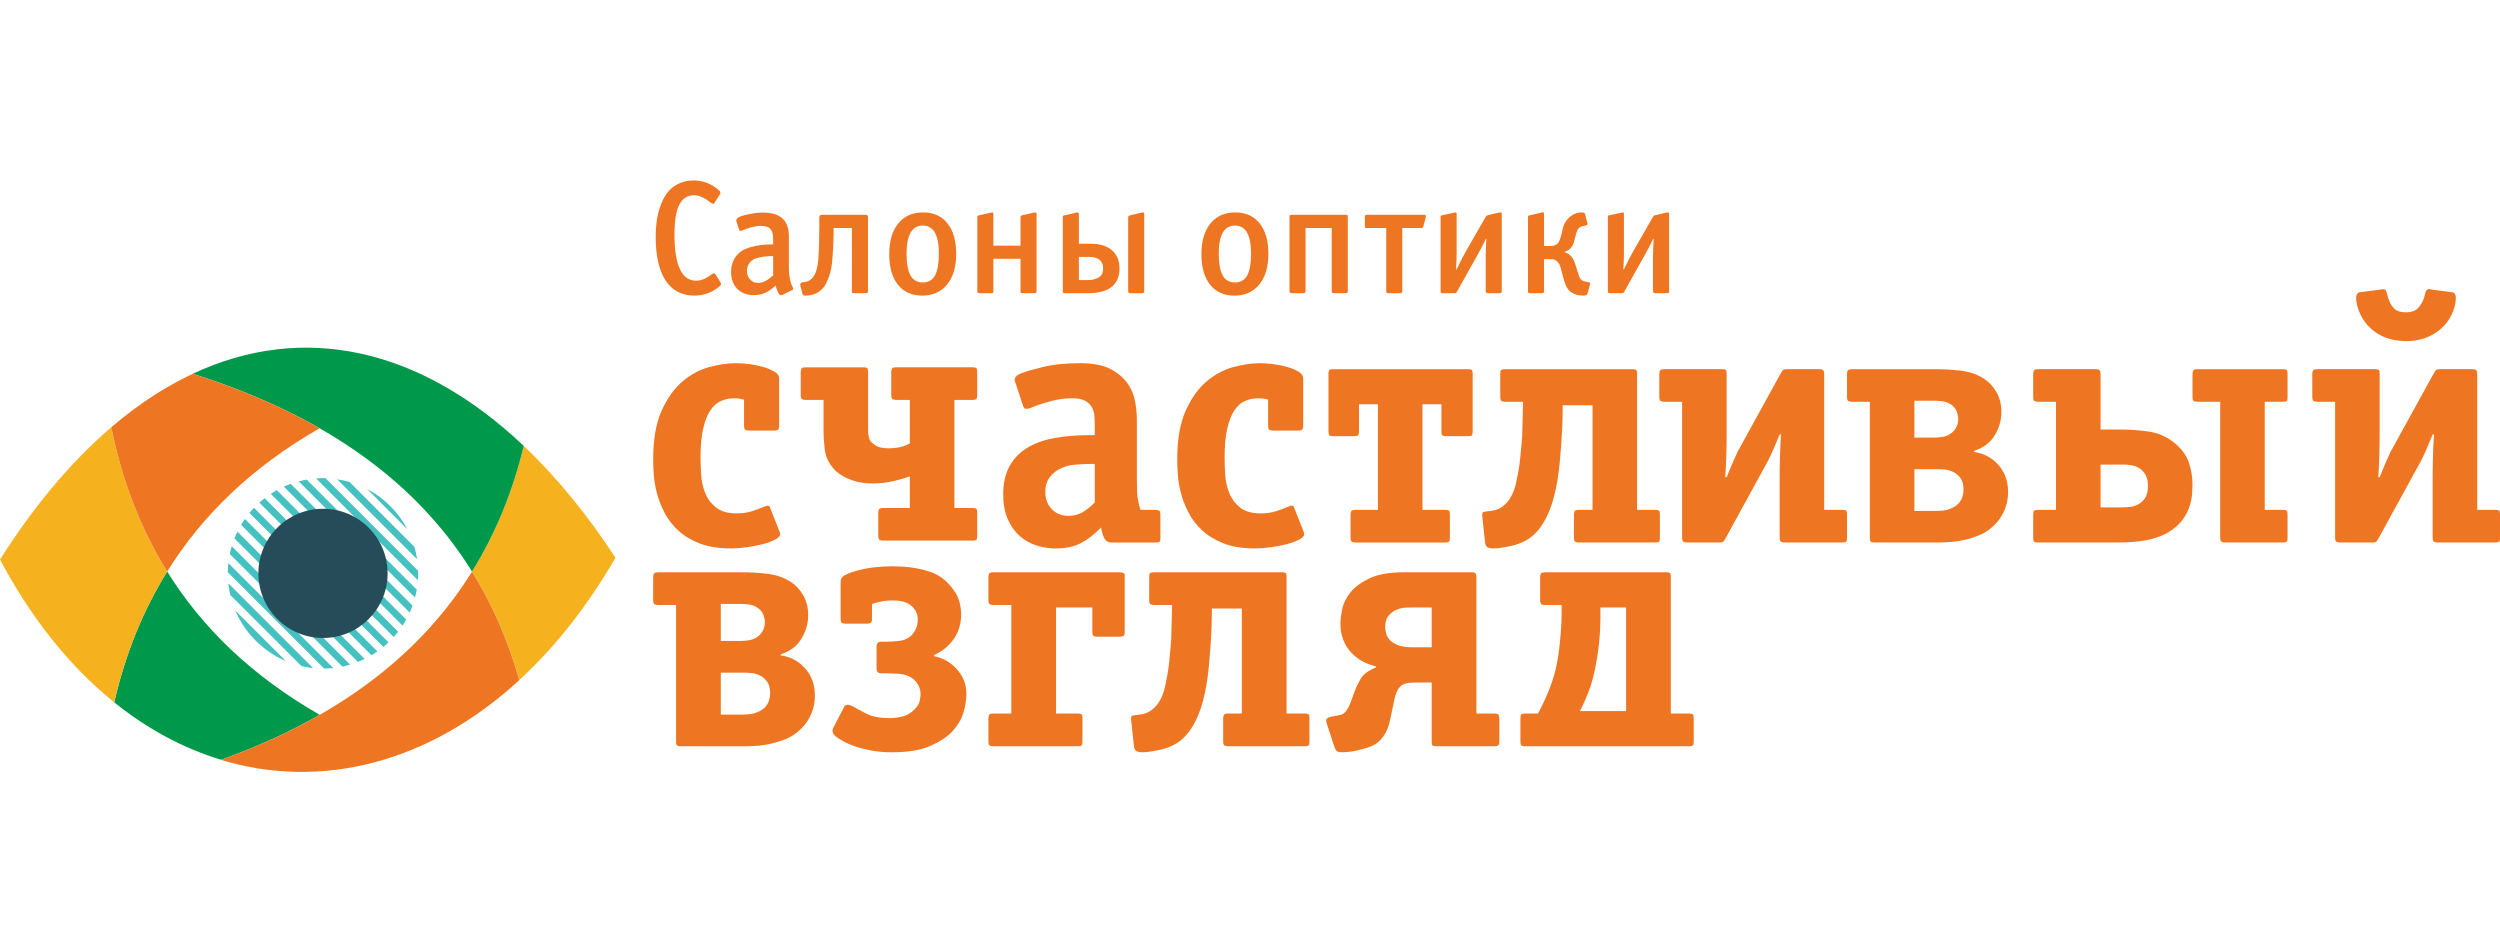
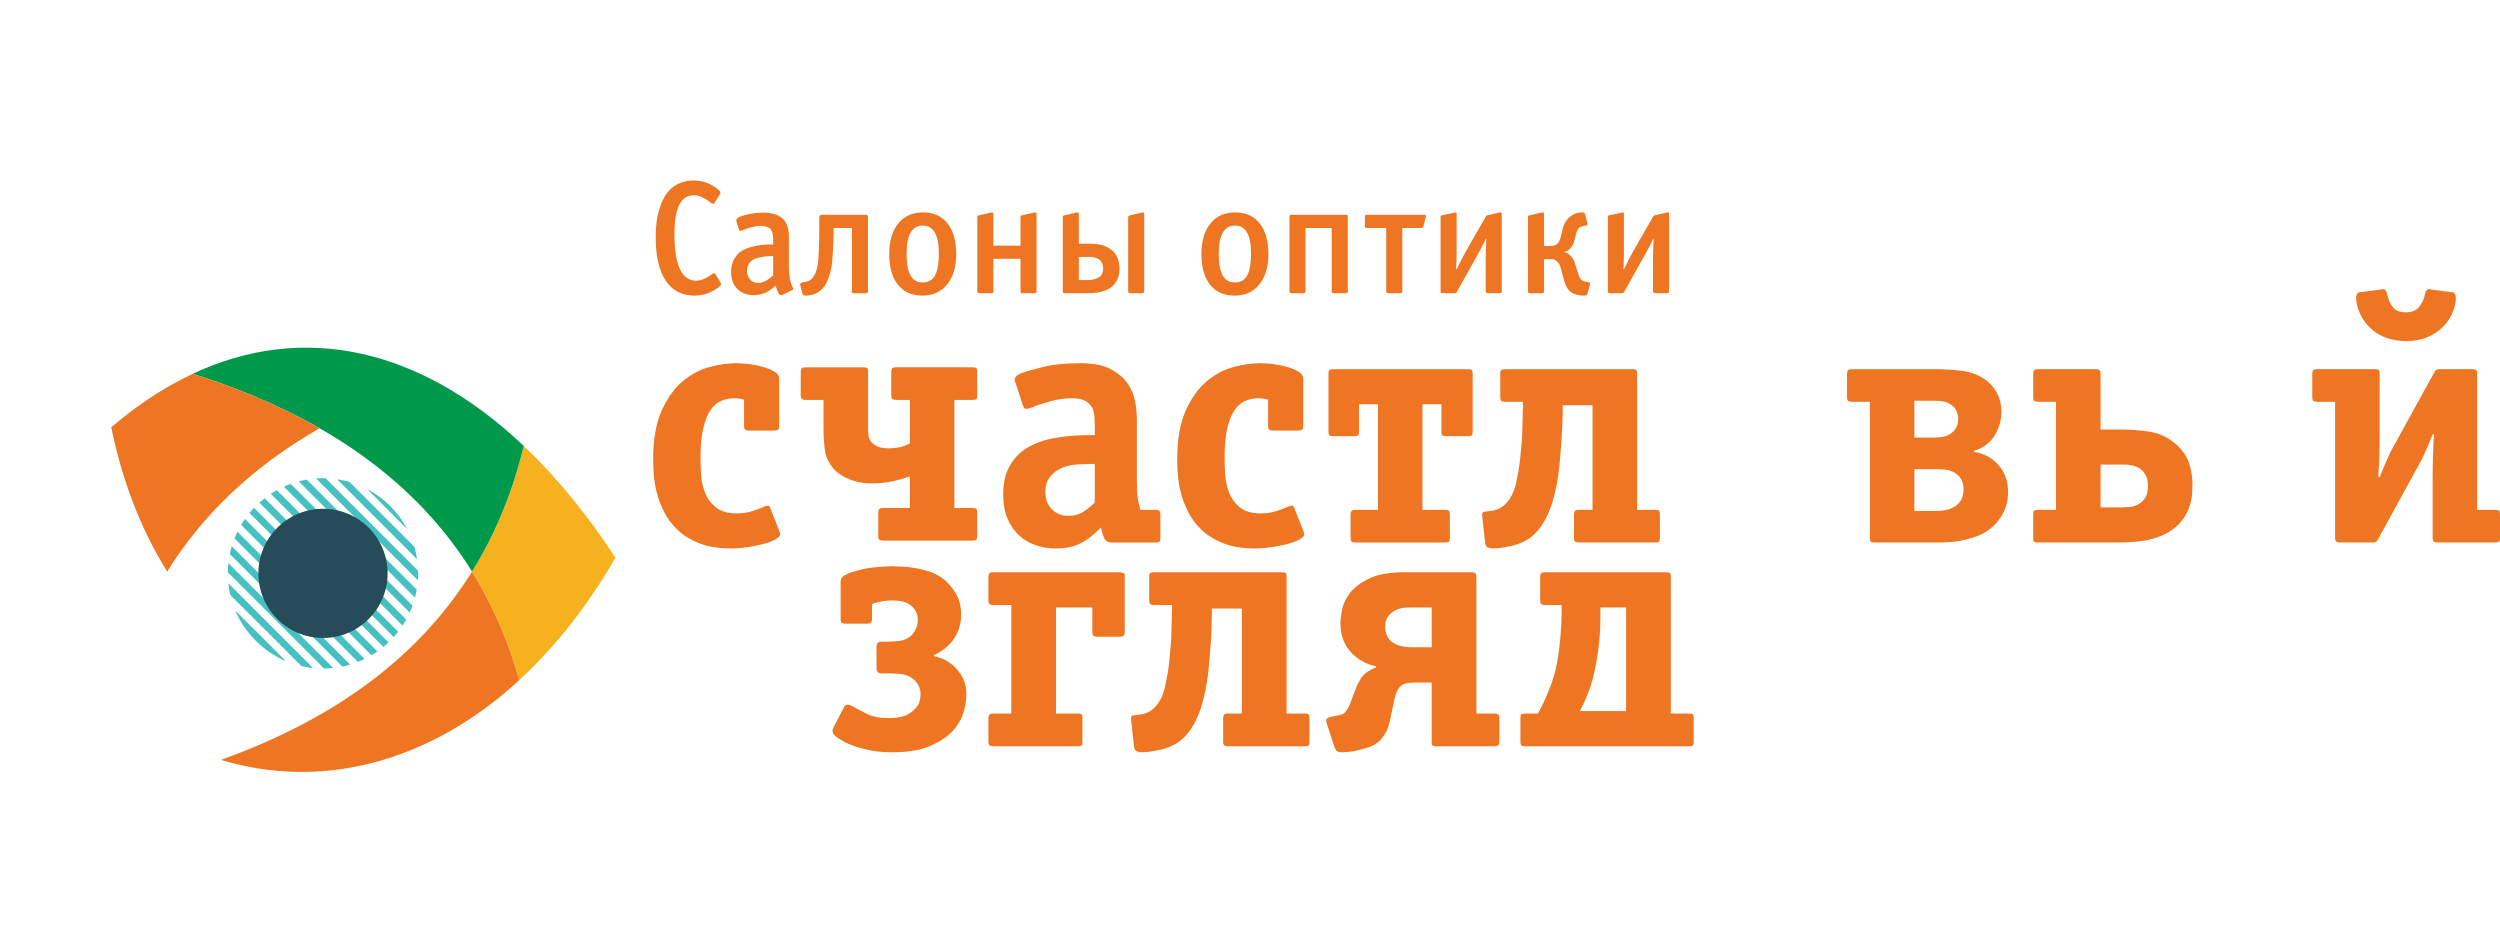
<svg xmlns="http://www.w3.org/2000/svg" xml:space="preserve" width="210px" height="80px" version="1.1" style="shape-rendering:geometricPrecision; text-rendering:geometricPrecision; image-rendering:optimizeQuality; fill-rule:evenodd; clip-rule:evenodd" viewBox="0 0 210 80">
  <defs>
    <style type="text/css"> .fil3 {fill:#00994C} .fil5 {fill:#EE7623} .fil2 {fill:#F5B21E} .fil4 {fill:#264C59;fill-rule:nonzero} .fil1 {fill:#44C1C0;fill-rule:nonzero} .fil0 {fill:#EE7623;fill-rule:nonzero} </style>
  </defs>
  <g id="Слой_x0020_1">
    <g id="_696015352">
      <path class="fil0" d="M65.447 44.568c0.02,0.058 0.039,0.112 0.059,0.162 0.02,0.049 0.03,0.094 0.03,0.132 0,0.159 -0.137,0.309 -0.412,0.457 -0.276,0.148 -0.62,0.275 -1.032,0.384 -0.413,0.107 -0.86,0.195 -1.341,0.265 -0.482,0.069 -0.928,0.102 -1.341,0.102 -1.041,0 -1.927,-0.142 -2.652,-0.426 -0.729,-0.286 -1.332,-0.654 -1.813,-1.106 -0.482,-0.452 -0.865,-0.958 -1.15,-1.518 -0.285,-0.56 -0.495,-1.115 -0.634,-1.665 -0.136,-0.55 -0.22,-1.07 -0.25,-1.562 -0.03,-0.49 -0.045,-0.894 -0.045,-1.208 0,-1.669 0.237,-3.031 0.709,-4.082 0.471,-1.051 1.056,-1.872 1.753,-2.462 0.698,-0.588 1.448,-0.991 2.255,-1.209 0.804,-0.214 1.552,-0.323 2.24,-0.323 0.314,0 0.677,0.025 1.09,0.073 0.413,0.051 0.805,0.129 1.179,0.237 0.372,0.107 0.692,0.24 0.959,0.397 0.264,0.158 0.396,0.344 0.396,0.559l0 3.981c0,0.216 -0.048,0.338 -0.147,0.368 -0.098,0.029 -0.186,0.044 -0.264,0.044l-2.123 0c-0.079,0 -0.167,-0.015 -0.265,-0.044 -0.099,-0.03 -0.148,-0.152 -0.148,-0.368l0 -2.182c-0.256,-0.078 -0.529,-0.119 -0.825,-0.119 -0.412,0 -0.791,0.08 -1.136,0.237 -0.343,0.158 -0.636,0.423 -0.882,0.796 -0.247,0.373 -0.443,0.88 -0.59,1.518 -0.147,0.638 -0.221,1.429 -0.221,2.372 0,0.412 0.014,0.89 0.044,1.429 0.03,0.541 0.137,1.057 0.324,1.548 0.187,0.492 0.486,0.91 0.899,1.252 0.412,0.346 1.002,0.517 1.769,0.517 0.491,0 0.928,-0.064 1.31,-0.192 0.384,-0.128 0.664,-0.231 0.841,-0.31 0.117,-0.038 0.207,-0.073 0.265,-0.103 0.059,-0.03 0.118,-0.044 0.177,-0.044 0.078,0 0.133,0.02 0.162,0.059 0.03,0.04 0.044,0.07 0.044,0.088l0.766 1.946z" />
      <path class="fil0" d="M91.961 38.968l-0.176 0c-0.433,0 -0.915,0.019 -1.445,0.058 -0.531,0.039 -1.022,0.187 -1.473,0.443 -0.296,0.177 -0.546,0.412 -0.752,0.707 -0.206,0.295 -0.309,0.678 -0.309,1.15 0,0.59 0.181,1.071 0.545,1.444 0.363,0.373 0.83,0.56 1.4,0.56 0.452,0 0.85,-0.103 1.194,-0.31 0.343,-0.206 0.682,-0.476 1.016,-0.81l0 -3.242zm5.512 6.189c0,0.098 -0.011,0.192 -0.029,0.28 -0.02,0.089 -0.147,0.133 -0.384,0.133l-3.684 0c-0.275,0 -0.472,-0.103 -0.589,-0.309 -0.118,-0.206 -0.206,-0.467 -0.265,-0.782 0,-0.038 -0.006,-0.068 -0.016,-0.088 -0.009,-0.02 -0.014,-0.049 -0.014,-0.088 -0.589,0.609 -1.17,1.055 -1.739,1.341 -0.571,0.284 -1.258,0.427 -2.063,0.427 -0.551,0 -1.091,-0.083 -1.621,-0.251 -0.531,-0.167 -1.002,-0.432 -1.415,-0.795 -0.413,-0.364 -0.747,-0.835 -1.003,-1.415 -0.255,-0.579 -0.383,-1.273 -0.383,-2.078 0,-0.924 0.173,-1.705 0.516,-2.343 0.344,-0.639 0.83,-1.154 1.459,-1.547 0.629,-0.394 1.396,-0.674 2.299,-0.84 0.904,-0.168 1.906,-0.251 3.006,-0.251l0.413 0 0 -0.914c0,-0.196 -0.01,-0.422 -0.029,-0.677 -0.02,-0.256 -0.084,-0.491 -0.191,-0.708 -0.109,-0.215 -0.291,-0.402 -0.546,-0.56 -0.255,-0.157 -0.619,-0.236 -1.091,-0.236 -0.629,0 -1.212,0.074 -1.753,0.221 -0.541,0.148 -0.949,0.271 -1.223,0.368 -0.256,0.099 -0.443,0.173 -0.561,0.222 -0.117,0.049 -0.235,0.074 -0.354,0.074 -0.097,0 -0.166,-0.035 -0.205,-0.104 -0.04,-0.069 -0.069,-0.132 -0.089,-0.192l-0.588 -1.797c-0.021,-0.06 -0.045,-0.127 -0.075,-0.207 -0.03,-0.077 -0.034,-0.157 -0.015,-0.236 0.02,-0.077 0.079,-0.161 0.176,-0.25 0.098,-0.088 0.266,-0.172 0.502,-0.251 0.315,-0.117 0.889,-0.279 1.724,-0.485 0.835,-0.207 1.872,-0.31 3.11,-0.31 1.061,0 1.901,0.162 2.52,0.486 0.618,0.324 1.095,0.723 1.429,1.193 0.335,0.473 0.55,0.984 0.649,1.533 0.097,0.552 0.146,1.062 0.146,1.533l0 5.099c0,0.373 0.006,0.678 0.016,0.914 0.01,0.236 0.03,0.438 0.059,0.604 0.029,0.167 0.059,0.315 0.088,0.442 0.03,0.128 0.064,0.261 0.103,0.398l0.029 0.118 1.268 0c0.217,0 0.339,0.049 0.369,0.148 0.03,0.098 0.044,0.186 0.044,0.264l0 1.916z" />
      <path class="fil0" d="M109.468 44.568c0.021,0.058 0.04,0.112 0.06,0.162 0.018,0.049 0.029,0.094 0.029,0.132 0,0.159 -0.137,0.309 -0.413,0.457 -0.275,0.148 -0.619,0.275 -1.032,0.384 -0.412,0.107 -0.859,0.195 -1.341,0.265 -0.481,0.069 -0.927,0.102 -1.341,0.102 -1.04,0 -1.924,-0.142 -2.652,-0.426 -0.727,-0.286 -1.331,-0.654 -1.813,-1.106 -0.481,-0.452 -0.865,-0.958 -1.149,-1.518 -0.285,-0.56 -0.496,-1.115 -0.634,-1.665 -0.138,-0.55 -0.221,-1.07 -0.251,-1.562 -0.029,-0.49 -0.044,-0.894 -0.044,-1.208 0,-1.669 0.236,-3.031 0.708,-4.082 0.472,-1.051 1.057,-1.872 1.754,-2.462 0.697,-0.588 1.448,-0.991 2.254,-1.209 0.805,-0.214 1.552,-0.323 2.241,-0.323 0.314,0 0.677,0.025 1.09,0.073 0.413,0.051 0.805,0.129 1.178,0.237 0.373,0.107 0.694,0.24 0.959,0.397 0.265,0.158 0.397,0.344 0.397,0.559l0 3.981c0,0.216 -0.048,0.338 -0.148,0.368 -0.098,0.029 -0.185,0.044 -0.264,0.044l-2.122 0c-0.079,0 -0.167,-0.015 -0.266,-0.044 -0.098,-0.03 -0.147,-0.152 -0.147,-0.368l0 -2.182c-0.256,-0.078 -0.53,-0.119 -0.825,-0.119 -0.413,0 -0.79,0.08 -1.135,0.237 -0.344,0.158 -0.638,0.423 -0.884,0.796 -0.246,0.373 -0.442,0.88 -0.59,1.518 -0.147,0.638 -0.22,1.429 -0.22,2.372 0,0.412 0.014,0.89 0.044,1.429 0.029,0.541 0.137,1.057 0.324,1.548 0.186,0.492 0.487,0.91 0.898,1.252 0.413,0.346 1.003,0.517 1.768,0.517 0.492,0 0.93,-0.064 1.313,-0.192 0.382,-0.128 0.662,-0.231 0.839,-0.31 0.119,-0.038 0.207,-0.073 0.266,-0.103 0.059,-0.03 0.118,-0.044 0.178,-0.044 0.077,0 0.132,0.02 0.161,0.059 0.029,0.04 0.043,0.07 0.043,0.088l0.767 1.946z" />
      <path class="fil0" d="M114.155 33.957l0 2.269c0,0.198 -0.03,0.315 -0.089,0.355 -0.059,0.039 -0.167,0.058 -0.324,0.058l-1.738 0c-0.198,0 -0.315,-0.029 -0.354,-0.088 -0.04,-0.059 -0.06,-0.167 -0.06,-0.325l0 -4.803c0,-0.197 0.03,-0.314 0.089,-0.355 0.058,-0.038 0.165,-0.058 0.325,-0.058l11.287 0c0.158,0 0.265,0.02 0.324,0.058 0.06,0.041 0.088,0.158 0.088,0.355l0 4.803c0,0.198 -0.028,0.315 -0.088,0.355 -0.059,0.039 -0.166,0.058 -0.324,0.058l-1.797 0c-0.198,0 -0.316,-0.029 -0.355,-0.088 -0.04,-0.059 -0.059,-0.167 -0.059,-0.325l0 -2.269 -1.591 0 0 8.872 1.886 0c0.237,0 0.364,0.043 0.384,0.131 0.018,0.09 0.03,0.183 0.03,0.281l0 1.916c0,0.098 -0.012,0.192 -0.03,0.28 -0.02,0.089 -0.147,0.133 -0.384,0.133l-7.514 0c-0.08,0 -0.169,-0.015 -0.266,-0.044 -0.099,-0.031 -0.148,-0.153 -0.148,-0.369l0 -1.916c0,-0.077 0.014,-0.166 0.044,-0.265 0.03,-0.097 0.153,-0.147 0.37,-0.147l1.886 0 0 -8.872 -1.592 0z" />
      <path class="fil0" d="M133.771 34.045l-2.504 0 0 0.296c0,0.373 -0.01,0.815 -0.03,1.326 -0.02,0.511 -0.049,1.041 -0.087,1.592 -0.041,0.549 -0.085,1.08 -0.134,1.591 -0.049,0.511 -0.103,0.953 -0.162,1.326 -0.176,1.101 -0.408,1.999 -0.694,2.696 -0.283,0.699 -0.603,1.253 -0.957,1.666 -0.353,0.413 -0.727,0.717 -1.12,0.913 -0.393,0.197 -0.776,0.335 -1.149,0.413 -0.216,0.039 -0.452,0.085 -0.708,0.133 -0.255,0.049 -0.53,0.074 -0.825,0.074 -0.098,0 -0.22,-0.021 -0.368,-0.06 -0.149,-0.039 -0.241,-0.166 -0.28,-0.382l-0.236 -2.181c-0.039,-0.274 -0.005,-0.422 0.103,-0.442 0.107,-0.02 0.221,-0.04 0.338,-0.059l0.267 -0.03c0.374,-0.039 0.687,-0.152 0.942,-0.339 0.256,-0.186 0.461,-0.396 0.62,-0.634 0.156,-0.236 0.279,-0.476 0.368,-0.721 0.089,-0.246 0.152,-0.457 0.191,-0.633 0.06,-0.276 0.124,-0.601 0.192,-0.973 0.069,-0.374 0.124,-0.767 0.162,-1.179 0.04,-0.413 0.08,-0.826 0.118,-1.239 0.039,-0.412 0.059,-0.795 0.059,-1.149l0.058 -2.299 -1.502 0c-0.079,0 -0.167,-0.015 -0.266,-0.044 -0.097,-0.03 -0.146,-0.152 -0.146,-0.368l0 -1.916c0,-0.079 0.008,-0.167 0.028,-0.266 0.021,-0.098 0.157,-0.147 0.414,-0.147l10.639 0c0.236,0 0.364,0.044 0.383,0.132 0.02,0.088 0.029,0.182 0.029,0.281l0 11.406 1.505 0c0.234,0 0.362,0.043 0.382,0.132 0.02,0.089 0.029,0.182 0.029,0.28l0 1.916c0,0.098 -0.009,0.192 -0.029,0.28 -0.02,0.089 -0.148,0.132 -0.382,0.132l-6.396 0c-0.079,0 -0.168,-0.014 -0.267,-0.043 -0.098,-0.03 -0.145,-0.153 -0.145,-0.369l0 -1.916c0,-0.078 0.013,-0.166 0.043,-0.264 0.031,-0.099 0.151,-0.148 0.369,-0.148l1.148 0 0 -8.784z" />
-       <path class="fil0" d="M154.736 42.829c0.236,0 0.364,0.043 0.383,0.132 0.02,0.089 0.031,0.182 0.031,0.28l0 1.916c0,0.099 -0.011,0.192 -0.031,0.28 -0.019,0.089 -0.147,0.133 -0.383,0.133l-4.833 0c-0.08,0 -0.168,-0.015 -0.265,-0.044 -0.099,-0.031 -0.147,-0.153 -0.147,-0.369l0 -5.04c0,-0.57 0.008,-1.184 0.028,-1.842 0.02,-0.659 0.05,-1.253 0.089,-1.783l-0.117 0c-0.159,0.393 -0.291,0.713 -0.399,0.958 -0.107,0.246 -0.197,0.447 -0.264,0.604 -0.07,0.157 -0.129,0.285 -0.178,0.384 -0.049,0.098 -0.094,0.186 -0.133,0.264l-3.536 6.455c-0.079,0.138 -0.142,0.241 -0.192,0.31 -0.049,0.069 -0.172,0.103 -0.369,0.103l-2.711 0c-0.079,0 -0.167,-0.015 -0.263,-0.044 -0.1,-0.031 -0.149,-0.153 -0.149,-0.369l0 -11.406 -1.503 0c-0.079,0 -0.169,-0.015 -0.266,-0.045 -0.099,-0.029 -0.147,-0.151 -0.147,-0.367l0 -1.916c0,-0.216 0.048,-0.34 0.147,-0.369 0.097,-0.03 0.187,-0.044 0.266,-0.044l4.834 0c0.235,0 0.363,0.044 0.382,0.132 0.02,0.088 0.029,0.182 0.029,0.281l0 5.039c0,0.57 -0.009,1.184 -0.029,1.843 -0.019,0.658 -0.049,1.252 -0.088,1.782l0.117 0c0.157,-0.392 0.29,-0.716 0.399,-0.972 0.107,-0.255 0.2,-0.465 0.281,-0.634 0.077,-0.166 0.135,-0.299 0.176,-0.397 0.038,-0.098 0.077,-0.178 0.118,-0.236l3.536 -6.425c0.078,-0.138 0.142,-0.241 0.191,-0.31 0.049,-0.068 0.173,-0.103 0.369,-0.103l2.712 0c0.215,0 0.338,0.049 0.368,0.147 0.03,0.099 0.043,0.187 0.043,0.266l0 11.406 1.504 0z" />
      <path class="fil0" d="M160.808 42.917l1.827 0c0.492,0 0.885,-0.059 1.18,-0.176 0.295,-0.119 0.525,-0.266 0.693,-0.442 0.166,-0.177 0.28,-0.37 0.337,-0.576 0.06,-0.206 0.091,-0.407 0.091,-0.604 0,-0.412 -0.091,-0.737 -0.267,-0.972 -0.177,-0.236 -0.384,-0.407 -0.618,-0.516 -0.236,-0.108 -0.477,-0.172 -0.723,-0.192 -0.245,-0.019 -0.438,-0.029 -0.574,-0.029l-1.946 0 0 3.507zm0 -6.16l1.71 0c0.215,0 0.456,-0.024 0.722,-0.072 0.265,-0.051 0.505,-0.163 0.721,-0.341 0.355,-0.294 0.531,-0.686 0.531,-1.178 0,-0.157 -0.039,-0.349 -0.117,-0.575 -0.079,-0.226 -0.227,-0.418 -0.442,-0.574 -0.217,-0.158 -0.442,-0.256 -0.679,-0.296 -0.235,-0.038 -0.471,-0.058 -0.707,-0.058l-1.739 0 0 3.094zm-5.247 -3.006c-0.077,0 -0.166,-0.015 -0.264,-0.044 -0.099,-0.03 -0.148,-0.153 -0.148,-0.368l0 -1.916c0,-0.216 0.049,-0.34 0.148,-0.369 0.098,-0.03 0.187,-0.044 0.264,-0.044l6.986 0c0.728,0 1.454,0.044 2.182,0.132 0.726,0.088 1.364,0.31 1.914,0.663 0.434,0.276 0.786,0.654 1.062,1.136 0.275,0.481 0.413,1.037 0.413,1.665 0,0.688 -0.188,1.34 -0.56,1.96 -0.374,0.618 -0.953,1.056 -1.739,1.311l0 0.089c0.824,0.118 1.508,0.482 2.048,1.09 0.541,0.609 0.811,1.366 0.811,2.27 0,0.629 -0.133,1.209 -0.398,1.739 -0.266,0.53 -0.624,0.972 -1.076,1.326 -0.314,0.254 -0.658,0.457 -1.032,0.604 -0.373,0.147 -0.751,0.266 -1.134,0.354 -0.384,0.088 -0.762,0.146 -1.135,0.177 -0.374,0.029 -0.727,0.044 -1.061,0.044l-5.365 0c-0.156,0 -0.264,-0.02 -0.324,-0.059 -0.058,-0.039 -0.087,-0.158 -0.087,-0.354l0 -11.406 -1.505 0z" />
      <path class="fil0" d="M180.175 41.856c-0.167,0.236 -0.369,0.413 -0.604,0.53 -0.236,0.119 -0.477,0.188 -0.722,0.207 -0.246,0.019 -0.447,0.029 -0.605,0.029l-1.797 0 0 -3.596 2.062 0c0.138,0 0.32,0.021 0.546,0.059 0.226,0.04 0.437,0.119 0.634,0.236 0.195,0.118 0.368,0.296 0.515,0.531 0.148,0.235 0.221,0.56 0.221,0.972 0,0.453 -0.084,0.796 -0.25,1.032zm3.699 -2.977c-0.197,-0.59 -0.58,-1.129 -1.15,-1.62 -0.669,-0.55 -1.4,-0.885 -2.195,-1.003 -0.796,-0.118 -1.606,-0.177 -2.432,-0.177l-1.65 0 0 -4.656c0,-0.079 -0.016,-0.167 -0.045,-0.266 -0.029,-0.098 -0.152,-0.147 -0.368,-0.147l-4.833 0c-0.216,0 -0.34,0.049 -0.369,0.147 -0.03,0.099 -0.044,0.187 -0.044,0.266l0 1.916c0,0.216 0.049,0.338 0.147,0.368 0.098,0.029 0.186,0.044 0.266,0.044l1.502 0 0 9.078 -1.502 0c-0.236,0 -0.364,0.043 -0.384,0.131 -0.02,0.09 -0.029,0.183 -0.029,0.281l0 1.916c0,0.099 0.009,0.192 0.029,0.28 0.02,0.089 0.148,0.133 0.384,0.133l6.485 0c0.392,0 0.804,-0.01 1.237,-0.029 0.432,-0.02 0.864,-0.069 1.297,-0.148 0.431,-0.079 0.849,-0.196 1.252,-0.354 0.403,-0.157 0.781,-0.373 1.134,-0.648 0.354,-0.275 0.633,-0.57 0.84,-0.884 0.208,-0.313 0.364,-0.635 0.472,-0.958 0.108,-0.325 0.178,-0.644 0.206,-0.958 0.029,-0.314 0.045,-0.609 0.045,-0.884 0,-0.63 -0.1,-1.238 -0.295,-1.828z" />
-       <path class="fil0" d="M184.581 33.751c-0.078,0 -0.167,-0.015 -0.265,-0.045 -0.1,-0.029 -0.147,-0.151 -0.147,-0.367l0 -1.916c0,-0.079 0.015,-0.167 0.045,-0.265 0.028,-0.099 0.151,-0.148 0.367,-0.148l7.163 0c0.234,0 0.362,0.044 0.382,0.132 0.02,0.088 0.029,0.182 0.029,0.281l0 1.916c0,0.099 -0.009,0.191 -0.029,0.28 -0.02,0.087 -0.148,0.132 -0.382,0.132l-1.505 0 0 9.078 1.505 0c0.234,0 0.362,0.043 0.382,0.132 0.02,0.089 0.029,0.182 0.029,0.28l0 1.916c0,0.099 -0.009,0.192 -0.029,0.28 -0.02,0.089 -0.148,0.133 -0.382,0.133l-4.834 0c-0.079,0 -0.168,-0.015 -0.266,-0.044 -0.098,-0.03 -0.147,-0.153 -0.147,-0.369l0 -11.406 -1.916 0z" />
      <path class="fil0" d="M206.022 24.556c0.059,0 0.119,0.04 0.176,0.118 0.061,0.078 0.091,0.196 0.091,0.353 0,0.334 -0.069,0.688 -0.208,1.061 -0.276,0.766 -0.766,1.385 -1.473,1.857 -0.708,0.472 -1.533,0.707 -2.476,0.707 -0.394,0 -0.79,-0.044 -1.193,-0.132 -0.404,-0.089 -0.782,-0.236 -1.136,-0.443 -0.354,-0.206 -0.678,-0.476 -0.972,-0.81 -0.295,-0.334 -0.531,-0.737 -0.708,-1.208 -0.137,-0.373 -0.206,-0.718 -0.206,-1.032 0,-0.157 0.031,-0.275 0.088,-0.353 0.06,-0.078 0.118,-0.118 0.177,-0.118l1.798 -0.236c0.04,0 0.074,-0.005 0.103,-0.016 0.029,-0.009 0.063,-0.014 0.104,-0.014 0.137,0 0.23,0.079 0.28,0.237 0.048,0.157 0.093,0.313 0.132,0.47 0.118,0.394 0.285,0.697 0.501,0.914 0.216,0.216 0.54,0.324 0.973,0.324 0.51,0 0.879,-0.142 1.105,-0.427 0.226,-0.284 0.379,-0.565 0.457,-0.839 0.039,-0.138 0.069,-0.256 0.088,-0.354 0.02,-0.098 0.06,-0.177 0.118,-0.236 0.078,-0.078 0.142,-0.113 0.191,-0.103 0.05,0.01 0.113,0.025 0.192,0.044l1.798 0.236zm3.568 18.273c0.233,0 0.363,0.043 0.381,0.132 0.021,0.089 0.029,0.182 0.029,0.28l0 1.916c0,0.099 -0.008,0.192 -0.029,0.28 -0.018,0.089 -0.148,0.133 -0.381,0.133l-4.834 0c-0.08,0 -0.169,-0.015 -0.267,-0.044 -0.097,-0.031 -0.148,-0.153 -0.148,-0.369l0 -5.039c0,-0.571 0.011,-1.185 0.031,-1.843 0.02,-0.659 0.048,-1.253 0.089,-1.783l-0.12 0c-0.156,0.393 -0.288,0.713 -0.396,0.958 -0.11,0.246 -0.197,0.448 -0.265,0.605 -0.07,0.156 -0.129,0.284 -0.178,0.383 -0.048,0.098 -0.093,0.186 -0.133,0.264l-3.535 6.455c-0.079,0.137 -0.144,0.241 -0.192,0.31 -0.051,0.069 -0.172,0.103 -0.369,0.103l-2.712 0c-0.079,0 -0.167,-0.015 -0.265,-0.044 -0.098,-0.031 -0.148,-0.153 -0.148,-0.369l0 -11.406 -1.503 0c-0.078,0 -0.167,-0.014 -0.265,-0.045 -0.098,-0.029 -0.148,-0.151 -0.148,-0.367l0 -1.916c0,-0.216 0.05,-0.339 0.148,-0.369 0.098,-0.03 0.187,-0.044 0.265,-0.044l4.834 0c0.237,0 0.364,0.044 0.383,0.132 0.021,0.088 0.029,0.182 0.029,0.281l0 5.039c0,0.57 -0.008,1.184 -0.029,1.843 -0.019,0.659 -0.049,1.252 -0.089,1.782l0.118 0c0.158,-0.392 0.291,-0.716 0.399,-0.972 0.108,-0.255 0.202,-0.466 0.279,-0.634 0.079,-0.166 0.138,-0.299 0.177,-0.397 0.04,-0.098 0.079,-0.178 0.119,-0.236l3.537 -6.425c0.078,-0.137 0.141,-0.241 0.191,-0.31 0.049,-0.068 0.171,-0.103 0.367,-0.103l2.713 0c0.216,0 0.338,0.049 0.368,0.147 0.03,0.099 0.044,0.187 0.044,0.266l0 11.406 1.505 0z" />
      <path class="fil0" d="M81.673 42.672c0.236,0 0.363,0.044 0.382,0.132 0.019,0.089 0.03,0.182 0.03,0.28l0 1.915c0,0.1 -0.011,0.193 -0.03,0.281 -0.019,0.089 -0.146,0.133 -0.382,0.133l-7.487 0c-0.079,0 -0.167,-0.015 -0.266,-0.044 -0.098,-0.03 -0.147,-0.153 -0.147,-0.37l0 -1.915c0,-0.077 0.015,-0.166 0.045,-0.264 0.03,-0.099 0.152,-0.148 0.368,-0.148l2.24 0 0 -2.653c-0.374,0.138 -0.836,0.27 -1.386,0.399 -0.549,0.127 -1.129,0.191 -1.738,0.191 -0.55,0 -1.027,-0.059 -1.43,-0.176 -0.402,-0.119 -0.736,-0.252 -1.001,-0.399 -0.267,-0.147 -0.472,-0.289 -0.619,-0.427 -0.148,-0.136 -0.242,-0.235 -0.281,-0.295 -0.392,-0.471 -0.624,-0.988 -0.691,-1.547 -0.069,-0.56 -0.104,-1.096 -0.104,-1.606l0 -2.565 -1.503 0c-0.079,0 -0.167,-0.015 -0.266,-0.044 -0.099,-0.029 -0.146,-0.152 -0.146,-0.368l0 -1.915c0,-0.079 0.013,-0.167 0.043,-0.266 0.029,-0.098 0.152,-0.147 0.369,-0.147l4.833 0c0.237,0 0.364,0.044 0.383,0.132 0.02,0.088 0.031,0.182 0.031,0.281l0 4.892c0,0.216 0.023,0.422 0.072,0.619 0.05,0.196 0.182,0.373 0.399,0.53 0.196,0.157 0.407,0.255 0.634,0.295 0.226,0.04 0.446,0.059 0.662,0.059 0.138,0 0.368,-0.019 0.693,-0.059 0.324,-0.04 0.672,-0.157 1.046,-0.354l0 -3.655 -1.15 0c-0.078,0 -0.166,-0.015 -0.265,-0.044 -0.098,-0.029 -0.146,-0.152 -0.146,-0.368l0 -1.915c0,-0.079 0.013,-0.167 0.043,-0.266 0.029,-0.098 0.153,-0.147 0.368,-0.147l6.397 0c0.236,0 0.363,0.044 0.382,0.132 0.019,0.088 0.03,0.182 0.03,0.281l0 1.915c0,0.099 -0.011,0.191 -0.03,0.28 -0.019,0.088 -0.146,0.132 -0.382,0.132l-1.504 0 0 9.078 1.504 0z" />
-       <path class="fil0" d="M60.548 60.026l1.836 0c0.491,0 0.887,-0.06 1.182,-0.179 0.296,-0.118 0.528,-0.265 0.696,-0.443 0.168,-0.177 0.282,-0.371 0.341,-0.578 0.059,-0.206 0.088,-0.409 0.088,-0.606 0,-0.415 -0.088,-0.739 -0.266,-0.977 -0.178,-0.236 -0.385,-0.409 -0.622,-0.518 -0.237,-0.109 -0.478,-0.171 -0.725,-0.191 -0.247,-0.022 -0.439,-0.031 -0.577,-0.031l-1.953 0 0 3.523zm0 -6.186l1.717 0c0.217,0 0.459,-0.025 0.724,-0.074 0.267,-0.049 0.507,-0.163 0.725,-0.34 0.356,-0.296 0.533,-0.691 0.533,-1.184 0,-0.158 -0.04,-0.35 -0.118,-0.577 -0.078,-0.227 -0.227,-0.418 -0.444,-0.576 -0.218,-0.159 -0.444,-0.258 -0.68,-0.297 -0.237,-0.04 -0.474,-0.059 -0.711,-0.059l-1.746 0 0 3.107zm-5.267 -3.018c-0.078,0 -0.168,-0.014 -0.267,-0.044 -0.098,-0.03 -0.148,-0.153 -0.148,-0.371l0 -1.923c0,-0.217 0.05,-0.341 0.148,-0.371 0.099,-0.028 0.189,-0.043 0.267,-0.043l7.013 0c0.73,0 1.459,0.043 2.189,0.133 0.731,0.089 1.372,0.311 1.924,0.666 0.434,0.276 0.789,0.656 1.065,1.139 0.277,0.483 0.416,1.042 0.416,1.672 0,0.69 -0.189,1.346 -0.563,1.967 -0.375,0.622 -0.957,1.062 -1.746,1.318l0 0.089c0.828,0.117 1.514,0.483 2.056,1.095 0.541,0.61 0.815,1.371 0.815,2.277 0,0.632 -0.134,1.214 -0.399,1.747 -0.267,0.532 -0.627,0.976 -1.081,1.331 -0.315,0.257 -0.662,0.459 -1.036,0.607 -0.375,0.148 -0.754,0.266 -1.139,0.355 -0.385,0.089 -0.766,0.148 -1.139,0.177 -0.376,0.03 -0.73,0.046 -1.066,0.046l-5.385 0c-0.159,0 -0.267,-0.021 -0.326,-0.06 -0.06,-0.04 -0.09,-0.158 -0.09,-0.356l0 -11.451 -1.508 0z" />
      <path class="fil0" d="M74.547 53.9c0.277,0 0.598,-0.021 0.964,-0.06 0.364,-0.039 0.684,-0.166 0.96,-0.384 0.179,-0.159 0.326,-0.356 0.445,-0.593 0.117,-0.236 0.176,-0.512 0.176,-0.828 0,-0.492 -0.207,-0.897 -0.621,-1.213 -0.217,-0.158 -0.455,-0.261 -0.709,-0.311 -0.258,-0.049 -0.504,-0.075 -0.74,-0.075 -0.395,0 -0.749,0.036 -1.065,0.106 -0.317,0.068 -0.553,0.132 -0.71,0.191l0 1.243c0,0.217 -0.05,0.34 -0.149,0.37 -0.099,0.029 -0.187,0.044 -0.267,0.044l-1.803 0c-0.08,0 -0.169,-0.015 -0.267,-0.044 -0.099,-0.03 -0.148,-0.153 -0.148,-0.37l0 -3.138c0,-0.216 0.107,-0.384 0.325,-0.502 0.217,-0.118 0.415,-0.207 0.592,-0.266 0.69,-0.217 1.326,-0.356 1.909,-0.414 0.581,-0.06 1.069,-0.09 1.463,-0.09 0.257,0 0.564,0.011 0.92,0.03 0.354,0.02 0.728,0.064 1.123,0.134 0.394,0.069 0.785,0.167 1.169,0.295 0.384,0.129 0.735,0.311 1.05,0.548 0.396,0.296 0.755,0.695 1.082,1.198 0.323,0.503 0.487,1.129 0.487,1.88 0,0.749 -0.203,1.42 -0.607,2.011 -0.405,0.592 -0.962,1.047 -1.671,1.362l0 0.089c0.453,0.098 0.833,0.247 1.14,0.444 0.305,0.197 0.536,0.384 0.694,0.561 0.315,0.337 0.541,0.681 0.681,1.036 0.138,0.355 0.206,0.73 0.206,1.125 0,0.512 -0.083,1.046 -0.251,1.598 -0.168,0.553 -0.478,1.075 -0.932,1.569 -0.433,0.452 -1.05,0.857 -1.849,1.213 -0.8,0.356 -1.869,0.532 -3.211,0.532 -0.652,0 -1.233,-0.049 -1.746,-0.148 -0.513,-0.099 -0.962,-0.211 -1.347,-0.34 -0.383,-0.127 -0.694,-0.262 -0.931,-0.4 -0.238,-0.137 -0.405,-0.236 -0.503,-0.295 -0.119,-0.079 -0.229,-0.168 -0.327,-0.267 -0.098,-0.099 -0.147,-0.226 -0.147,-0.384 0,-0.04 0.01,-0.084 0.029,-0.134 0.02,-0.048 0.04,-0.093 0.059,-0.133l0.858 -1.656c0.06,-0.159 0.168,-0.238 0.326,-0.238 0.12,0 0.267,0.049 0.444,0.147 0.315,0.179 0.705,0.386 1.168,0.623 0.464,0.236 1.1,0.355 1.91,0.355 0.354,0 0.71,-0.045 1.065,-0.133 0.355,-0.088 0.68,-0.271 0.976,-0.548 0.276,-0.256 0.439,-0.513 0.489,-0.77 0.049,-0.256 0.074,-0.443 0.074,-0.561 0,-0.257 -0.063,-0.508 -0.193,-0.755 -0.128,-0.247 -0.311,-0.449 -0.546,-0.608 -0.296,-0.196 -0.643,-0.309 -1.037,-0.339 -0.395,-0.031 -0.74,-0.045 -1.036,-0.045l-0.473 0c-0.276,0 -0.415,-0.137 -0.415,-0.413l0 -1.835c0,-0.277 0.139,-0.414 0.415,-0.414l0.502 0z" />
      <path class="fil0" d="M83.44 50.822c-0.078,0 -0.168,-0.014 -0.267,-0.044 -0.098,-0.03 -0.147,-0.153 -0.147,-0.371l0 -1.923c0,-0.079 0.015,-0.167 0.045,-0.266 0.029,-0.099 0.152,-0.148 0.369,-0.148l10.536 0c0.334,0 0.502,0.079 0.502,0.236l0 0.532 0 4.232c0,0.219 -0.05,0.34 -0.148,0.371 -0.099,0.029 -0.187,0.043 -0.265,0.043l-1.895 0c-0.08,0 -0.168,-0.014 -0.267,-0.043 -0.099,-0.031 -0.147,-0.152 -0.147,-0.371l0 -2.041 -3.049 0 0 8.907 1.806 0c0.236,0 0.364,0.044 0.385,0.134 0.017,0.088 0.029,0.182 0.029,0.279l0 1.924c0,0.1 -0.012,0.193 -0.029,0.282 -0.021,0.088 -0.149,0.134 -0.385,0.134l-7.073 0c-0.078,0 -0.168,-0.015 -0.267,-0.046 -0.098,-0.029 -0.147,-0.152 -0.147,-0.37l0 -1.924c0,-0.078 0.015,-0.166 0.045,-0.265 0.029,-0.099 0.152,-0.148 0.369,-0.148l1.509 0 0 -9.114 -1.509 0z" />
      <path class="fil0" d="M104.315 51.119l-2.516 0 0 0.294c0,0.376 -0.011,0.819 -0.029,1.332 -0.02,0.513 -0.051,1.046 -0.089,1.598 -0.04,0.554 -0.085,1.085 -0.134,1.598 -0.049,0.514 -0.103,0.957 -0.162,1.332 -0.177,1.104 -0.41,2.007 -0.694,2.707 -0.288,0.701 -0.607,1.258 -0.963,1.671 -0.356,0.416 -0.73,0.722 -1.125,0.918 -0.396,0.198 -0.781,0.336 -1.154,0.415 -0.217,0.04 -0.455,0.084 -0.711,0.133 -0.256,0.05 -0.531,0.074 -0.828,0.074 -0.098,0 -0.223,-0.02 -0.369,-0.059 -0.148,-0.04 -0.243,-0.168 -0.283,-0.384l-0.235 -2.191c-0.04,-0.276 -0.006,-0.424 0.102,-0.444 0.108,-0.019 0.223,-0.038 0.341,-0.059l0.266 -0.028c0.375,-0.041 0.691,-0.154 0.947,-0.342 0.256,-0.186 0.462,-0.399 0.621,-0.636 0.159,-0.236 0.282,-0.477 0.371,-0.726 0.088,-0.245 0.151,-0.458 0.192,-0.635 0.059,-0.276 0.124,-0.601 0.192,-0.976 0.07,-0.375 0.124,-0.77 0.163,-1.184 0.039,-0.415 0.079,-0.829 0.118,-1.243 0.039,-0.415 0.06,-0.8 0.06,-1.154l0.06 -2.308 -1.51 0c-0.078,0 -0.167,-0.014 -0.267,-0.044 -0.098,-0.03 -0.148,-0.153 -0.148,-0.371l0 -1.923c0,-0.079 0.01,-0.167 0.029,-0.267 0.021,-0.098 0.159,-0.147 0.416,-0.147l10.682 0c0.237,0 0.365,0.044 0.385,0.133 0.018,0.089 0.029,0.184 0.029,0.281l0 11.452 1.51 0c0.236,0 0.365,0.044 0.384,0.134 0.02,0.088 0.028,0.182 0.028,0.279l0 1.924c0,0.1 -0.008,0.193 -0.028,0.282 -0.019,0.088 -0.148,0.133 -0.384,0.133l-6.422 0c-0.079,0 -0.169,-0.015 -0.267,-0.045 -0.098,-0.029 -0.148,-0.152 -0.148,-0.37l0 -1.924c0,-0.078 0.015,-0.166 0.044,-0.265 0.031,-0.099 0.154,-0.148 0.371,-0.148l1.155 0 0 -8.817z" />
      <path class="fil0" d="M120.262 51.029l-1.748 0c-0.099,0 -0.261,0.005 -0.487,0.015 -0.227,0.01 -0.469,0.069 -0.725,0.177 -0.257,0.109 -0.479,0.277 -0.665,0.503 -0.19,0.227 -0.283,0.548 -0.283,0.962 0,0.139 0.024,0.306 0.074,0.502 0.051,0.199 0.154,0.386 0.312,0.563 0.156,0.178 0.389,0.326 0.695,0.444 0.306,0.119 0.714,0.178 1.228,0.178l1.599 0 0 -3.344zm5.267 8.907c0.216,0 0.34,0.049 0.368,0.148 0.031,0.099 0.048,0.187 0.048,0.265l0 1.924c0,0.217 -0.051,0.341 -0.15,0.37 -0.099,0.03 -0.188,0.045 -0.266,0.045l-4.854 0c-0.236,0 -0.365,-0.045 -0.386,-0.133 -0.019,-0.089 -0.027,-0.182 -0.027,-0.282l0 -4.941 -1.421 0c-0.612,0 -1.026,0.118 -1.243,0.355 -0.218,0.237 -0.376,0.603 -0.474,1.096l-0.355 1.686c-0.099,0.454 -0.227,0.82 -0.384,1.095 -0.158,0.276 -0.33,0.503 -0.518,0.681 -0.189,0.176 -0.395,0.315 -0.622,0.414 -0.226,0.099 -0.458,0.177 -0.695,0.236 -0.494,0.138 -0.884,0.222 -1.169,0.252 -0.286,0.029 -0.478,0.043 -0.578,0.043 -0.315,0 -0.502,-0.048 -0.561,-0.147 -0.061,-0.099 -0.109,-0.197 -0.149,-0.295l-0.62 -1.895c-0.1,-0.277 -0.094,-0.448 0.015,-0.517 0.108,-0.07 0.21,-0.114 0.31,-0.134l0.651 -0.118c0.276,-0.039 0.489,-0.163 0.635,-0.37 0.149,-0.206 0.271,-0.449 0.371,-0.725l0.385 -1.036c0.098,-0.275 0.255,-0.596 0.473,-0.962 0.217,-0.364 0.641,-0.676 1.274,-0.931l0 -0.09c-0.377,-0.077 -0.741,-0.211 -1.097,-0.399 -0.354,-0.187 -0.675,-0.429 -0.961,-0.726 -0.287,-0.294 -0.513,-0.65 -0.682,-1.064 -0.167,-0.415 -0.251,-0.888 -0.251,-1.42 0,-0.296 0.049,-0.69 0.15,-1.184 0.095,-0.493 0.329,-0.966 0.694,-1.421 0.365,-0.454 0.903,-0.848 1.613,-1.183 0.71,-0.335 1.676,-0.503 2.899,-0.503l5.654 0c0.216,0 0.339,0.049 0.369,0.147 0.03,0.1 0.044,0.188 0.044,0.266l0 11.453 1.51 0z" />
      <path class="fil0" d="M136.592 51.029l-2.159 0 0 0.946c0,0.376 -0.016,0.8 -0.046,1.273 -0.029,0.474 -0.078,0.957 -0.147,1.449 -0.071,0.495 -0.153,0.987 -0.252,1.48 -0.099,0.494 -0.217,0.957 -0.356,1.391 -0.276,0.809 -0.581,1.529 -0.917,2.161l3.877 0 0 -8.7zm-8.464 11.659c-0.197,0 -0.315,-0.029 -0.354,-0.089 -0.039,-0.059 -0.059,-0.168 -0.059,-0.326l0 -1.924c0,-0.196 0.03,-0.314 0.088,-0.354 0.058,-0.039 0.167,-0.059 0.325,-0.059l1.064 0c0.338,-0.63 0.624,-1.237 0.86,-1.82 0.238,-0.582 0.404,-1.06 0.504,-1.435 0.098,-0.335 0.186,-0.726 0.265,-1.17 0.079,-0.443 0.143,-0.901 0.193,-1.376 0.05,-0.473 0.088,-0.935 0.119,-1.39 0.029,-0.453 0.043,-0.868 0.043,-1.242l0 -0.681 -1.391 0c-0.078,0 -0.166,-0.014 -0.264,-0.044 -0.101,-0.03 -0.149,-0.153 -0.149,-0.371l0 -1.924c0,-0.216 0.048,-0.339 0.149,-0.369 0.098,-0.029 0.186,-0.044 0.264,-0.044l10.15 0c0.237,0 0.367,0.044 0.385,0.133 0.02,0.089 0.03,0.184 0.03,0.28l0 11.453 1.51 0c0.157,0 0.266,0.02 0.325,0.059 0.059,0.04 0.088,0.158 0.088,0.354l0 1.924c0,0.197 -0.029,0.316 -0.088,0.356 -0.059,0.039 -0.168,0.059 -0.325,0.059l-13.732 0z" />
      <path class="fil1" d="M19.18 47.298c-0.027,0.253 -0.042,0.511 -0.044,0.771l8.09 8.09c0.26,-0.003 0.517,-0.018 0.771,-0.044l-8.817 -8.817z" />
      <path class="fil1" d="M19.465 45.884c-0.063,0.213 -0.121,0.429 -0.167,0.648l9.465 9.463c0.218,-0.045 0.434,-0.102 0.647,-0.166l-9.945 -9.945z" />
      <path class="fil1" d="M19.945 44.665c-0.091,0.185 -0.175,0.371 -0.251,0.564l10.372 10.372c0.192,-0.076 0.379,-0.161 0.564,-0.252l-10.685 -10.684z" />
      <path class="fil1" d="M20.572 43.591c-0.113,0.161 -0.217,0.329 -0.318,0.499l10.951 10.95c0.169,-0.1 0.337,-0.205 0.498,-0.317l-11.131 -11.132z" />
      <path class="fil1" d="M19.174 48.992c0.034,0.336 0.097,0.664 0.172,0.987l5.971 5.969c0.322,0.075 0.65,0.138 0.986,0.173l-7.129 -7.129z" />
      <path class="fil1" d="M21.617 53.949c0.694,0.662 1.503,1.206 2.4,1.586l-4.257 -4.256c0.38,0.896 0.923,1.705 1.585,2.399l0.272 0.271z" />
      <path class="fil1" d="M27.131 40.163c-0.196,0 -0.387,0.014 -0.579,0.029l8.551 8.55c0.014,-0.192 0.029,-0.383 0.029,-0.579 0,-0.073 -0.009,-0.145 -0.011,-0.218l-7.772 -7.772c-0.073,-0.001 -0.144,-0.01 -0.218,-0.01z" />
      <path class="fil1" d="M29.357 40.482c-0.337,-0.096 -0.684,-0.169 -1.037,-0.221l6.714 6.714c-0.053,-0.354 -0.125,-0.701 -0.222,-1.038l-5.455 -5.455z" />
      <path class="fil1" d="M25.764 40.287c-0.227,0.04 -0.449,0.089 -0.67,0.147l9.766 9.766c0.058,-0.22 0.108,-0.443 0.147,-0.67l-9.243 -9.243z" />
      <path class="fil1" d="M30.834 41.075l3.385 3.385c-0.757,-1.445 -1.94,-2.628 -3.385,-3.385z" />
      <path class="fil1" d="M24.42 40.644c-0.197,0.071 -0.392,0.147 -0.581,0.233l10.578 10.578c0.086,-0.189 0.163,-0.383 0.234,-0.582l-10.231 -10.229z" />
      <path class="fil1" d="M21.336 42.657c-0.132,0.14 -0.265,0.281 -0.387,0.429l11.26 11.259c0.148,-0.123 0.288,-0.255 0.428,-0.387l-11.301 -11.301z" />
      <path class="fil1" d="M22.229 41.85c-0.152,0.118 -0.299,0.243 -0.443,0.372l11.286 11.287c0.129,-0.144 0.254,-0.291 0.372,-0.444l-11.215 -11.215z" />
      <path class="fil1" d="M23.248 41.17c-0.173,0.097 -0.343,0.2 -0.507,0.309l11.074 11.074c0.109,-0.165 0.212,-0.334 0.309,-0.507l-10.876 -10.876z" />
      <path class="fil2" d="M43.994 37.458c2.928,2.775 5.49,6.003 7.706,9.39 -2.192,3.787 -4.868,7.331 -8.083,10.282 -0.917,-3.257 -2.223,-6.305 -3.97,-9.115 2.004,-3.222 3.425,-6.754 4.347,-10.557z" />
      <path class="fil3" d="M39.651 48.008c2.002,-3.219 3.423,-6.75 4.345,-10.551 -8.707,-8.25 -18.533,-10.406 -27.811,-6.059 11.419,3.609 18.938,9.316 23.475,16.627 -0.003,-0.006 -0.006,-0.011 -0.009,-0.017z" />
      <path class="fil4" d="M32.559 48.163c0,2.997 -2.431,5.427 -5.429,5.427 -2.995,0 -5.425,-2.43 -5.425,-5.427 0,-2.997 2.43,-5.427 5.425,-5.427 2.998,0 5.429,2.43 5.429,5.427z" />
-       <path class="fil3" d="M18.576 63.822c3.058,-1.099 5.807,-2.365 8.277,-3.779 -5.731,-3.281 -9.946,-7.377 -12.888,-12.159 0.027,0.043 0.05,0.087 0.076,0.13 -2.078,3.342 -3.532,7.017 -4.447,10.984 2.822,2.272 5.854,3.879 8.982,4.824z" />
-       <path class="fil2" d="M9.347 35.888c0.894,4.4 2.42,8.461 4.695,12.121 -2.079,3.343 -3.534,7.021 -4.448,10.989 -4.012,-3.23 -7.177,-7.443 -9.594,-12 2.593,-4.081 5.684,-7.974 9.347,-11.11z" />
      <path class="fil5" d="M16.185 31.399c0.194,-0.091 0.388,-0.175 0.583,-0.26 -2.522,1.105 -5.007,2.683 -7.421,4.75 0.894,4.4 2.42,8.461 4.695,12.121 -0.01,0.015 -0.019,0.032 -0.028,0.048 2.939,-4.747 7.131,-8.82 12.83,-12.082 -3.096,-1.771 -6.634,-3.305 -10.659,-4.577z" />
      <path class="fil5" d="M39.647 48.019c0.015,-0.024 0.028,-0.048 0.042,-0.07 -4.212,6.817 -11.008,12.245 -21.133,15.881 8.369,2.533 17.432,0.312 25.061,-6.697 -0.918,-3.257 -2.223,-6.305 -3.97,-9.114z" />
      <path class="fil0" d="M60.502 23.685c0.045,0.072 0.067,0.13 0.067,0.175 0,0.054 -0.049,0.126 -0.148,0.216 -0.63,0.504 -1.322,0.756 -2.078,0.756 -1.061,0 -1.871,-0.421 -2.428,-1.262 -0.558,-0.841 -0.837,-2.066 -0.837,-3.676 0,-0.45 0.027,-0.882 0.081,-1.296 0.054,-0.413 0.155,-0.836 0.304,-1.268 0.148,-0.432 0.337,-0.803 0.566,-1.113 0.23,-0.31 0.536,-0.564 0.918,-0.762 0.382,-0.198 0.821,-0.297 1.315,-0.297 0.783,0 1.489,0.27 2.119,0.809 0.089,0.081 0.135,0.153 0.135,0.216 0,0.045 -0.023,0.104 -0.068,0.176l-0.432 0.688c-0.018,0.045 -0.058,0.067 -0.121,0.067 -0.063,0 -0.117,-0.022 -0.162,-0.067 -0.549,-0.432 -1.021,-0.648 -1.417,-0.648 -0.567,0 -0.985,0.266 -1.254,0.796 -0.27,0.531 -0.405,1.363 -0.405,2.496 0,2.59 0.607,3.886 1.821,3.886 0.405,0 0.837,-0.176 1.295,-0.526 0.081,-0.063 0.144,-0.095 0.189,-0.095 0.054,0 0.099,0.027 0.135,0.081l0.405 0.648zm6.089 0.445c0.027,0.081 0.041,0.126 0.041,0.135 0,0.045 -0.023,0.076 -0.068,0.094l-0.823 0.405c-0.054,0.027 -0.099,0.041 -0.135,0.041 -0.153,0 -0.306,-0.275 -0.459,-0.823 -0.539,0.539 -1.146,0.809 -1.821,0.809 -0.585,0 -1.05,-0.175 -1.396,-0.526 -0.347,-0.351 -0.52,-0.823 -0.52,-1.417 0,-0.387 0.074,-0.724 0.223,-1.012 0.148,-0.288 0.333,-0.512 0.553,-0.674 0.22,-0.162 0.497,-0.292 0.83,-0.391 0.332,-0.099 0.647,-0.165 0.944,-0.196 0.297,-0.031 0.625,-0.047 0.985,-0.047l0 -0.432c0,-0.414 -0.079,-0.704 -0.236,-0.87 -0.157,-0.167 -0.434,-0.25 -0.83,-0.25 -0.423,0 -0.94,0.13 -1.551,0.391 -0.054,0.018 -0.095,0.027 -0.122,0.027 -0.054,0 -0.094,-0.031 -0.121,-0.094l-0.216 -0.661c-0.018,-0.054 -0.027,-0.095 -0.027,-0.122 0,-0.188 0.27,-0.346 0.809,-0.472 0.54,-0.126 1.003,-0.189 1.39,-0.189 0.756,0 1.316,0.162 1.68,0.486 0.364,0.324 0.546,0.841 0.546,1.552l0 2.644c0,0.657 0.108,1.187 0.324,1.592zm-1.646 -1.012l0 -1.605c-0.225,0 -0.414,0.006 -0.567,0.02 -0.152,0.013 -0.341,0.043 -0.566,0.087 -0.225,0.046 -0.407,0.108 -0.547,0.19 -0.139,0.08 -0.26,0.202 -0.364,0.364 -0.103,0.162 -0.155,0.355 -0.155,0.58 0,0.288 0.088,0.528 0.263,0.722 0.175,0.193 0.394,0.29 0.654,0.29 0.414,0 0.841,-0.216 1.282,-0.648zm6.615 -3.967l-1.538 0 0 0.257c0,0.801 -0.04,1.655 -0.121,2.563 -0.027,0.297 -0.074,0.583 -0.142,0.857 -0.067,0.274 -0.177,0.578 -0.33,0.911 -0.153,0.333 -0.383,0.598 -0.688,0.796 -0.306,0.198 -0.671,0.297 -1.093,0.297 -0.126,0 -0.207,-0.054 -0.243,-0.162l-0.175 -0.675c-0.009,-0.027 -0.014,-0.063 -0.014,-0.108 0,-0.081 0.063,-0.139 0.189,-0.175l0.135 -0.014c0.71,-0.054 1.111,-0.697 1.201,-1.929 0.054,-0.765 0.081,-1.704 0.081,-2.82l0 -0.661c0,-0.162 0.067,-0.243 0.202,-0.243l3.71 0c0.117,0 0.176,0.063 0.176,0.189l0 6.22c0,0.117 -0.045,0.175 -0.135,0.175l-1.107 0c-0.072,0 -0.108,-0.045 -0.108,-0.135l0 -5.343zm8.761 2.173c0,1.088 -0.254,1.945 -0.762,2.57 -0.509,0.625 -1.203,0.938 -2.085,0.938 -0.881,0 -1.565,-0.306 -2.05,-0.918 -0.486,-0.611 -0.729,-1.466 -0.729,-2.563 0,-1.098 0.252,-1.957 0.755,-2.577 0.504,-0.621 1.201,-0.931 2.092,-0.931 0.872,0 1.554,0.306 2.044,0.917 0.49,0.612 0.735,1.466 0.735,2.564zm-1.457 -0.027c0,-1.565 -0.45,-2.348 -1.349,-2.348 -0.909,0 -1.363,0.783 -1.363,2.348 0,0.836 0.11,1.45 0.331,1.841 0.22,0.392 0.564,0.587 1.032,0.587 0.467,0 0.809,-0.195 1.025,-0.587 0.216,-0.391 0.324,-1.005 0.324,-1.841zm6.858 -0.661l0 -2.402c0,-0.072 0.041,-0.121 0.121,-0.148l1.026 -0.23c0.027,-0.009 0.058,-0.013 0.094,-0.013 0.072,0 0.108,0.04 0.108,0.121l0 6.49c0,0.117 -0.058,0.175 -0.175,0.175l-0.998 0c-0.081,0 -0.131,-0.011 -0.149,-0.034 -0.018,-0.022 -0.027,-0.069 -0.027,-0.141l0 -2.712 -2.28 0 0 2.712c0,0.081 -0.011,0.13 -0.034,0.148 -0.022,0.018 -0.07,0.027 -0.141,0.027l-0.999 0c-0.117,0 -0.175,-0.058 -0.175,-0.175l0 -6.22c0,-0.072 0.031,-0.117 0.094,-0.135l1.053 -0.243c0.027,-0.009 0.058,-0.013 0.094,-0.013 0.072,0 0.108,0.036 0.108,0.108l0 2.685 2.28 0zm4.902 -0.162l0.985 0c0.836,0 1.466,0.211 1.889,0.634 0.36,0.36 0.54,0.845 0.54,1.457 0,0.603 -0.18,1.079 -0.54,1.43 -0.432,0.423 -1.138,0.634 -2.118,0.634l-1.97 0c-0.09,0 -0.135,-0.049 -0.135,-0.148l0 -6.247c0,-0.081 0.031,-0.126 0.094,-0.135l1.039 -0.243c0.009,0 0.025,-0.002 0.047,-0.006 0.023,-0.005 0.039,-0.007 0.047,-0.007 0.082,0 0.122,0.049 0.122,0.148l0 2.483zm4.142 3.98l0 -6.18c0,-0.089 0.041,-0.148 0.121,-0.175l1.012 -0.243c0.009,0 0.025,-0.002 0.048,-0.006 0.022,-0.005 0.038,-0.007 0.047,-0.007 0.081,0 0.121,0.049 0.121,0.148l0 6.463c0,0.117 -0.058,0.175 -0.175,0.175l-0.998 0c-0.118,0 -0.176,-0.058 -0.176,-0.175zm-4.142 -2.874l0 1.943 0.823 0c0.288,0 0.562,-0.07 0.823,-0.209 0.261,-0.14 0.391,-0.389 0.391,-0.749 0,-0.216 -0.042,-0.396 -0.128,-0.54 -0.085,-0.143 -0.198,-0.245 -0.337,-0.303 -0.14,-0.059 -0.257,-0.097 -0.351,-0.115 -0.094,-0.018 -0.187,-0.027 -0.276,-0.027l-0.945 0zm15.921 -0.256c0,1.088 -0.255,1.945 -0.763,2.57 -0.508,0.625 -1.203,0.938 -2.084,0.938 -0.882,0 -1.565,-0.306 -2.051,-0.918 -0.486,-0.611 -0.729,-1.466 -0.729,-2.563 0,-1.098 0.252,-1.957 0.756,-2.577 0.504,-0.621 1.201,-0.931 2.091,-0.931 0.873,0 1.554,0.306 2.044,0.917 0.49,0.612 0.736,1.466 0.736,2.564zm-1.458 -0.027c0,-1.565 -0.449,-2.348 -1.349,-2.348 -0.908,0 -1.363,0.783 -1.363,2.348 0,0.836 0.111,1.45 0.331,1.841 0.22,0.392 0.565,0.587 1.032,0.587 0.468,0 0.81,-0.195 1.026,-0.587 0.215,-0.391 0.323,-1.005 0.323,-1.841zm6.778 -2.146l-2.199 0 0 5.303c0,0.117 -0.059,0.175 -0.176,0.175l-0.998 0c-0.117,0 -0.176,-0.058 -0.176,-0.175l0 -6.274c0,-0.09 0.041,-0.135 0.122,-0.135l4.668 0c0.072,0 0.108,0.041 0.108,0.122l0 6.287c0,0.117 -0.045,0.175 -0.135,0.175l-1.039 0c-0.117,0 -0.175,-0.058 -0.175,-0.175l0 -5.303zm5.927 0l0 5.303c0,0.117 -0.05,0.175 -0.149,0.175l-1.052 0c-0.099,0 -0.148,-0.058 -0.148,-0.175l0 -5.303 -1.66 0c-0.09,0 -0.135,-0.045 -0.135,-0.134l0 -0.837c0,-0.09 0.045,-0.135 0.135,-0.135l4.871 0c0.081,0 0.121,0.045 0.121,0.135 0,0.009 -0.002,0.02 -0.006,0.034 -0.005,0.013 -0.007,0.025 -0.007,0.033l-0.203 0.783c-0.018,0.081 -0.081,0.121 -0.188,0.121l-1.579 0zm8.356 -1.2l0 6.503c0,0.117 -0.045,0.175 -0.135,0.175l-1.039 0c-0.117,0 -0.175,-0.058 -0.175,-0.175l0 -2.995c0,-0.315 0.017,-0.774 0.053,-1.377l-0.04 -0.013c-0.171,0.369 -0.423,0.85 -0.755,1.444l-1.7 3.035c-0.036,0.054 -0.095,0.081 -0.176,0.081l-0.998 0c-0.117,0 -0.176,-0.04 -0.176,-0.121l0 -6.314c0,-0.063 0.036,-0.099 0.108,-0.108l1.134 -0.243c0.072,0 0.108,0.036 0.108,0.108l0 3.278c0,0.495 -0.019,0.958 -0.055,1.39l0.055 0c0.314,-0.648 0.562,-1.129 0.742,-1.444l1.7 -2.968c0.036,-0.063 0.085,-0.103 0.148,-0.121l0.985 -0.23c0.027,-0.009 0.058,-0.013 0.094,-0.013 0.081,0 0.122,0.036 0.122,0.108zm6.993 0.013l0.202 0.796 0 0.054c0,0.072 -0.036,0.113 -0.108,0.122l-0.31 0.067c-0.261,0.054 -0.436,0.256 -0.526,0.607l-0.122 0.472c-0.045,0.18 -0.087,0.322 -0.128,0.426 -0.04,0.103 -0.126,0.227 -0.256,0.37 -0.13,0.144 -0.299,0.239 -0.506,0.284 0.468,0.144 0.778,0.485 0.931,1.025l0.283 0.891c0.054,0.179 0.124,0.314 0.209,0.405 0.086,0.089 0.232,0.152 0.439,0.188l0.202 0.041c0.081,0.009 0.122,0.045 0.122,0.108 0,0.027 -0.009,0.067 -0.027,0.121l-0.203 0.742c-0.027,0.099 -0.13,0.149 -0.31,0.149 -0.405,0 -0.749,-0.09 -1.032,-0.27 -0.284,-0.18 -0.497,-0.54 -0.641,-1.079l-0.257 -0.959c-0.062,-0.243 -0.159,-0.424 -0.29,-0.546 -0.13,-0.121 -0.236,-0.187 -0.316,-0.196 -0.082,-0.008 -0.212,-0.013 -0.392,-0.013l-0.405 0 0 2.698c0,0.108 -0.054,0.162 -0.162,0.162l-1.038 0c-0.099,0 -0.149,-0.049 -0.149,-0.148l0 -6.234c0,-0.089 0.032,-0.139 0.095,-0.148l1.092 -0.256c0.01,0 0.023,-0.005 0.041,-0.014 0.081,0 0.121,0.054 0.121,0.162l0 2.672 0.459 0c0.135,0 0.239,-0.007 0.31,-0.021 0.072,-0.013 0.158,-0.047 0.257,-0.101 0.099,-0.054 0.182,-0.151 0.249,-0.29 0.068,-0.139 0.128,-0.326 0.183,-0.56l0.108 -0.472c0.08,-0.387 0.271,-0.713 0.573,-0.978 0.301,-0.266 0.65,-0.398 1.045,-0.398 0.144,0 0.23,0.04 0.257,0.121zm7.061 -0.013l0 6.503c0,0.117 -0.046,0.175 -0.135,0.175l-1.039 0c-0.117,0 -0.176,-0.058 -0.176,-0.175l0 -2.995c0,-0.315 0.018,-0.774 0.054,-1.377l-0.04 -0.013c-0.171,0.369 -0.423,0.85 -0.756,1.444l-1.7 3.035c-0.036,0.054 -0.094,0.081 -0.175,0.081l-0.999 0c-0.116,0 -0.175,-0.04 -0.175,-0.121l0 -6.314c0,-0.063 0.036,-0.099 0.108,-0.108l1.133 -0.243c0.072,0 0.108,0.036 0.108,0.108l0 3.278c0,0.495 -0.018,0.958 -0.054,1.39l0.054 0c0.315,-0.648 0.562,-1.129 0.742,-1.444l1.7 -2.968c0.036,-0.063 0.086,-0.103 0.149,-0.121l0.985 -0.23c0.026,-0.009 0.058,-0.013 0.094,-0.013 0.081,0 0.122,0.036 0.122,0.108z" />
    </g>
  </g>
</svg>